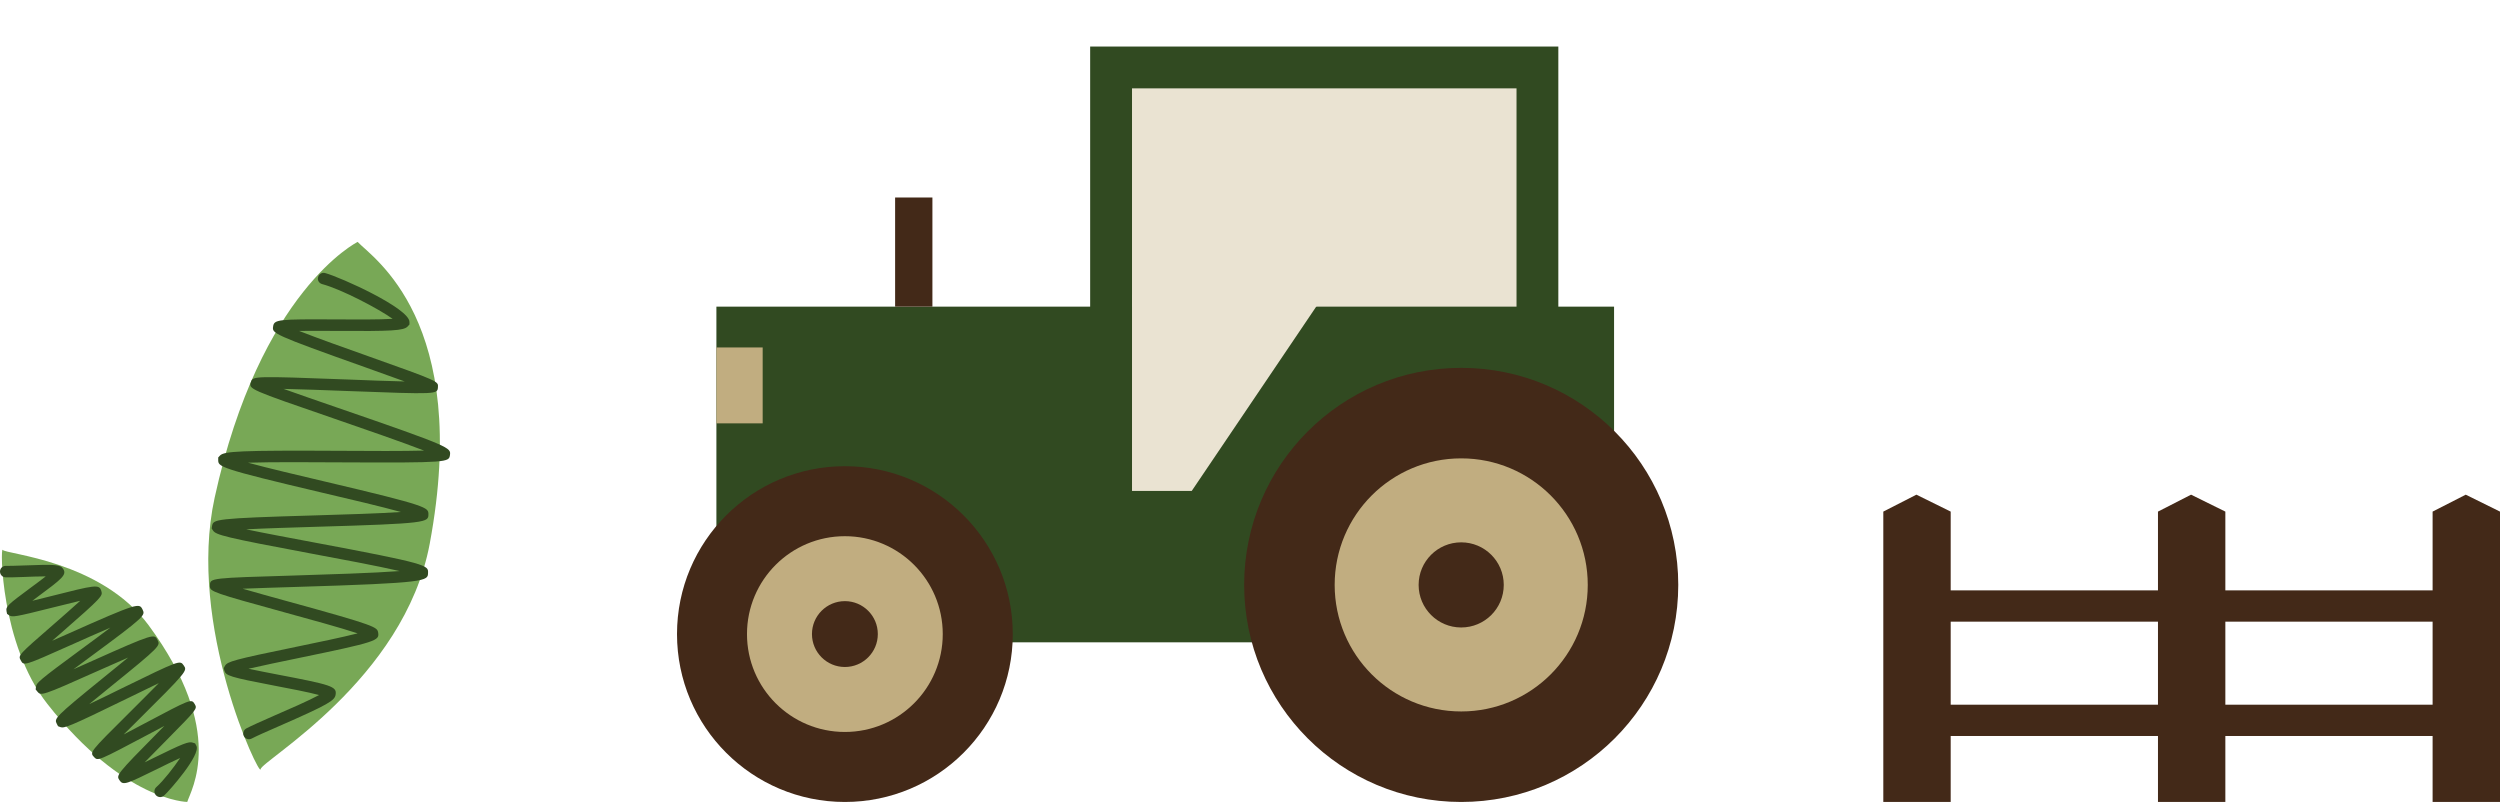
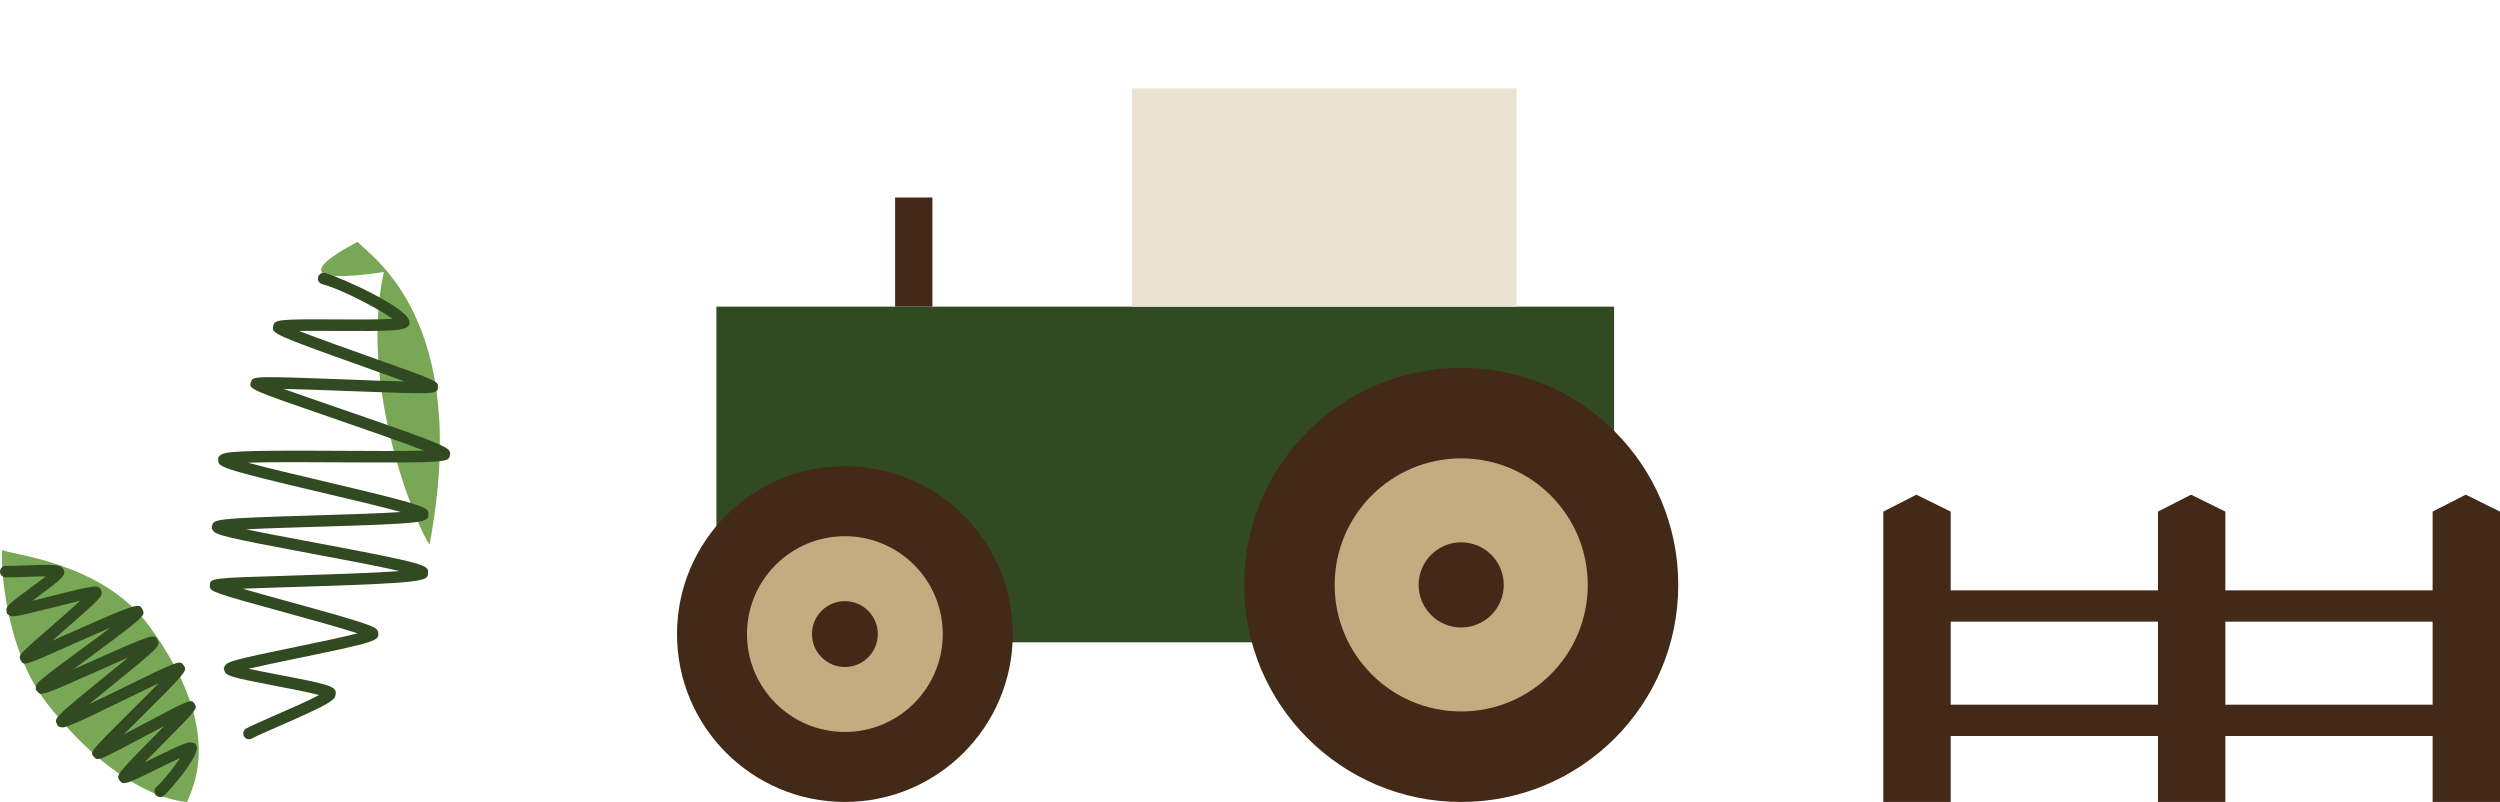
<svg xmlns="http://www.w3.org/2000/svg" version="1.1" id="Ebene_1" x="0px" y="0px" width="146.531px" height="47.004px" viewBox="337.949 162.563 146.531 47.004" enable-background="new 337.949 162.563 146.531 47.004" xml:space="preserve">
  <g>
-     <path fill="#78A856" d="M358.912,176.742c0.852,0.92,6.666,4.605,4.225,17.686c-1.492,7.992-9.889,12.729-9.916,13.225   c-0.031,0.498-4.334-8.408-2.691-15.92C353.189,179.574,358.912,176.742,358.912,176.742" />
+     <path fill="#78A856" d="M358.912,176.742c0.852,0.92,6.666,4.605,4.225,17.686c-0.031,0.498-4.334-8.408-2.691-15.92C353.189,179.574,358.912,176.742,358.912,176.742" />
    <path fill="#314A21" d="M350.25,196.924c0-0.02,0-0.041,0.002-0.063c0.021-0.42,0.021-0.42,5-0.568   c1.947-0.061,4.613-0.143,6.123-0.258c-1.291-0.299-3.449-0.703-5.17-1.023c-5.084-0.951-5.604-1.096-5.771-1.355l-0.078-0.119   l0.023-0.154c0.086-0.381,0.1-0.441,6.051-0.613c1.664-0.049,3.754-0.111,5.018-0.199c-1.145-0.316-2.998-0.754-4.594-1.127   c-6.113-1.441-6.113-1.523-6.115-1.928v-0.141l0.109-0.117c0.246-0.244,1.109-0.307,7.109-0.273c1.686,0.012,3.66,0.02,4.846-0.014   c-1.254-0.486-3.498-1.262-5.273-1.875c-5-1.721-5.012-1.729-4.873-2.143c0.113-0.346,0.121-0.357,5.68-0.148   c1.113,0.047,2.373,0.092,3.332,0.115c-0.676-0.248-1.512-0.543-2.293-0.824c-5.475-1.945-5.475-1.996-5.42-2.391   c0.057-0.418,0.262-0.443,3.705-0.422c1.061,0.008,2.539,0.016,3.301-0.035c-0.84-0.596-2.977-1.723-4.131-2.035   c-0.182-0.047-0.293-0.232-0.236-0.41c0.045-0.18,0.232-0.285,0.41-0.238c0.912,0.246,4.945,2.068,4.945,2.871v0.143l-0.113,0.125   c-0.24,0.236-0.902,0.277-4.184,0.254c-0.721-0.004-1.539-0.008-2.176,0c1.053,0.414,2.758,1.023,4.123,1.506   c4.047,1.439,4.047,1.447,4.018,1.789c-0.029,0.426-0.029,0.426-5.305,0.227c-1.258-0.047-2.695-0.104-3.744-0.125   c0.889,0.318,2.074,0.729,3.18,1.109c6.652,2.291,6.629,2.338,6.574,2.77c-0.064,0.416-0.072,0.461-6.369,0.428   c-1.811-0.012-4.078-0.025-5.467,0.02c1.16,0.316,2.967,0.742,4.525,1.109c6.07,1.43,6.039,1.516,6.049,1.912   c-0.006,0.475-0.006,0.545-6.609,0.736c-1.373,0.043-2.947,0.088-4.074,0.148c1.094,0.229,2.619,0.514,3.951,0.764   c6.713,1.256,6.727,1.346,6.709,1.783c-0.006,0.484-0.006,0.596-7.766,0.83c-1.07,0.033-2.223,0.068-3.1,0.104   c0.762,0.223,1.725,0.488,2.578,0.723c5.293,1.453,5.307,1.527,5.365,1.855c0.074,0.463-0.078,0.541-4.686,1.49   c-0.994,0.205-2.141,0.443-2.916,0.623c0.51,0.109,1.143,0.23,1.676,0.334c3.17,0.605,3.512,0.699,3.432,1.18   c-0.047,0.342-0.379,0.566-3.322,1.852c-0.682,0.297-1.328,0.582-1.598,0.725c-0.16,0.088-0.365,0.029-0.453-0.137   c-0.086-0.15-0.031-0.361,0.133-0.453c0.293-0.16,0.922-0.434,1.648-0.756c0.799-0.344,2.016-0.875,2.623-1.205   c-0.615-0.166-1.762-0.387-2.588-0.543c-2.691-0.514-2.879-0.594-2.965-0.895l-0.037-0.139l0.078-0.143   c0.146-0.238,0.492-0.35,4.152-1.102c1.215-0.252,2.756-0.568,3.619-0.793c-0.979-0.324-2.865-0.842-4.34-1.246   C350.484,197.314,350.25,197.238,350.25,196.924" />
    <path fill="#78A856" d="M348.924,209.566c0.215-0.699,2.334-4.104-2.26-10.35c-2.811-3.811-8.418-4.168-8.557-4.424   c-0.141-0.252-0.145,5.51,2.621,9.033C345.205,209.531,348.924,209.566,348.924,209.566" />
    <path fill="#314A21" d="M337.949,196.064v-0.018c0.01-0.186,0.168-0.328,0.355-0.316c0.178,0.008,0.57-0.01,1.01-0.023   c1.889-0.074,2.17-0.051,2.334,0.195c0.238,0.357-0.068,0.584-1.533,1.672c-0.09,0.066-0.178,0.135-0.271,0.203   c0.346-0.082,0.719-0.182,1.043-0.26c2.664-0.674,2.881-0.727,3.002-0.311c0.082,0.281,0.098,0.316-2.395,2.49   c-0.158,0.139-0.324,0.283-0.488,0.424c0.27-0.119,0.549-0.244,0.822-0.363c4.262-1.904,4.285-1.854,4.477-1.467   c0.164,0.34,0.189,0.375-3.104,2.801c-0.305,0.227-0.631,0.467-0.945,0.699c0.365-0.16,0.744-0.332,1.1-0.49   c3.629-1.623,3.639-1.6,3.83-1.219c0.164,0.324,0.18,0.354-2.73,2.709c-0.4,0.324-0.861,0.701-1.281,1.045   c0.619-0.291,1.318-0.635,1.916-0.93c3.404-1.662,3.408-1.658,3.627-1.34c0.219,0.311,0.225,0.328-2.773,3.307   c-0.242,0.24-0.494,0.492-0.744,0.738c0.387-0.199,0.785-0.414,1.145-0.604c2.822-1.498,2.822-1.498,3.018-1.172   c0.154,0.273,0.162,0.27-1.67,2.125c-0.385,0.385-0.857,0.867-1.264,1.285c0.158-0.074,0.314-0.152,0.457-0.223   c1.814-0.893,2.125-1.012,2.363-0.93l0.135,0.043l0.074,0.139c0.279,0.529-1.588,2.652-1.902,2.928   c-0.139,0.119-0.352,0.104-0.475-0.035c-0.123-0.141-0.105-0.354,0.035-0.475c0.398-0.348,1.018-1.141,1.391-1.701   c-0.408,0.184-0.928,0.439-1.322,0.635c-1.83,0.898-2.021,0.992-2.234,0.668c-0.193-0.289-0.201-0.316,2.262-2.809   c0.119-0.121,0.244-0.246,0.367-0.373c-0.307,0.162-0.621,0.332-0.922,0.49c-2.967,1.572-2.967,1.572-3.191,1.342   c-0.27-0.289-0.273-0.287,2.004-2.549c0.543-0.543,1.236-1.23,1.785-1.791c-0.57,0.273-1.256,0.607-1.867,0.906   c-3.473,1.697-3.674,1.746-3.91,1.668l-0.129-0.049l-0.072-0.137c-0.154-0.316-0.174-0.35,2.756-2.727   c0.451-0.363,0.971-0.785,1.424-1.16c-0.584,0.252-1.254,0.553-1.824,0.805c-3.273,1.465-3.287,1.447-3.506,1.176l-0.09-0.113   l0.018-0.15c0.031-0.234,0.119-0.34,2.748-2.273c0.506-0.373,1.102-0.809,1.613-1.199c-0.744,0.318-1.615,0.709-2.313,1.02   c-2.762,1.232-2.762,1.232-2.938,0.9c-0.166-0.299-0.156-0.301,1.887-2.08c0.49-0.426,1.129-0.986,1.598-1.414   c-0.484,0.113-1.094,0.264-1.598,0.393c-2.291,0.578-2.387,0.574-2.568,0.457l-0.123-0.08l-0.031-0.152   c-0.055-0.287,0.086-0.396,1.383-1.359c0.281-0.205,0.637-0.471,0.916-0.689c-0.41,0-0.936,0.02-1.283,0.035   c-0.469,0.016-0.885,0.031-1.076,0.02C338.09,196.395,337.949,196.244,337.949,196.064" />
  </g>
  <path fill="none" stroke="#432918" stroke-width="0.151" stroke-miterlimit="10" d="M426.221,162.563" />
  <g>
    <rect x="379.939" y="180.536" fill="#314A21" width="52.614" height="19.675" />
-     <rect x="401.846" y="165.291" fill="#314A21" width="27.441" height="21.247" />
    <g>
      <circle fill="#432918" cx="387.47" cy="199.728" r="9.84" />
      <circle fill="#C1AD80" cx="387.469" cy="199.728" r="5.737" />
      <circle fill="#432918" cx="387.47" cy="199.727" r="1.93" />
    </g>
    <g>
      <circle fill="#432918" cx="423.594" cy="196.846" r="12.722" />
      <circle fill="#C1AD80" cx="423.594" cy="196.846" r="7.417" />
      <circle fill="#432918" cx="423.593" cy="196.846" r="2.495" />
    </g>
    <rect x="404.299" y="167.742" fill="#EAE3D2" width="22.537" height="12.794" />
-     <polygon fill="#EAE3D2" points="407.799,191.338 404.299,191.338 404.299,179.838 415.567,179.838  " />
    <rect x="390.414" y="174.139" fill="#432918" width="2.186" height="6.397" />
-     <rect x="379.939" y="182.928" fill="#C1AD80" width="2.712" height="4.449" />
  </g>
  <g>
    <polygon fill="#432918" points="452.284,209.566 448.334,209.566 448.334,192.549 450.274,191.557 452.284,192.549  " />
    <polygon fill="#432918" points="468.382,209.566 464.433,209.566 464.433,192.549 466.373,191.557 468.382,192.549  " />
    <polygon fill="#432918" points="484.48,209.566 480.53,209.566 480.53,192.549 482.472,191.557 484.48,192.549  " />
    <g>
      <rect x="451.226" y="197.166" fill="#432918" width="32.791" height="1.834" />
      <rect x="451.226" y="203.867" fill="#432918" width="32.791" height="1.834" />
    </g>
  </g>
</svg>